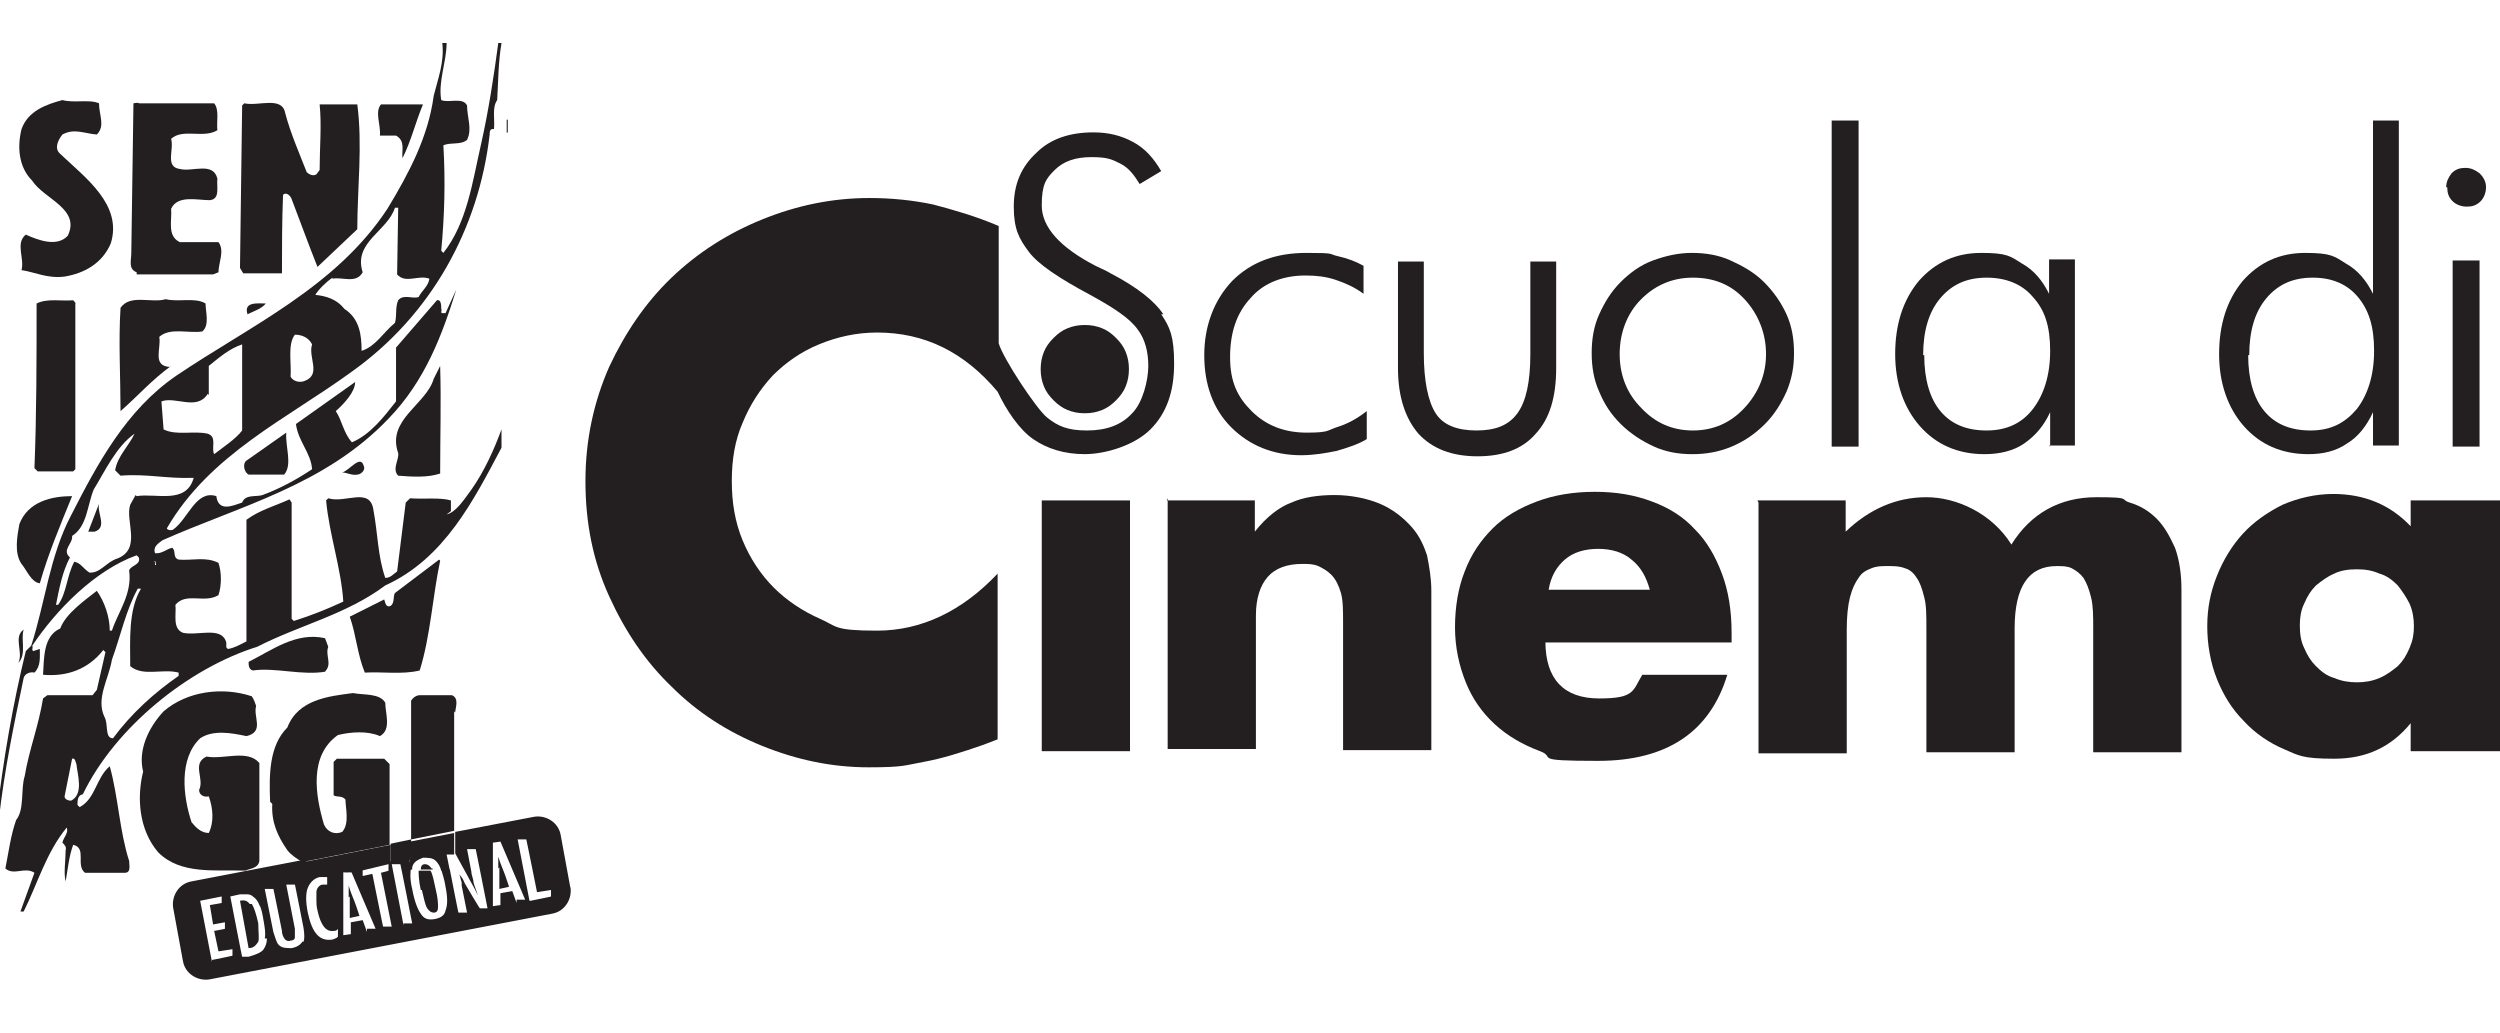
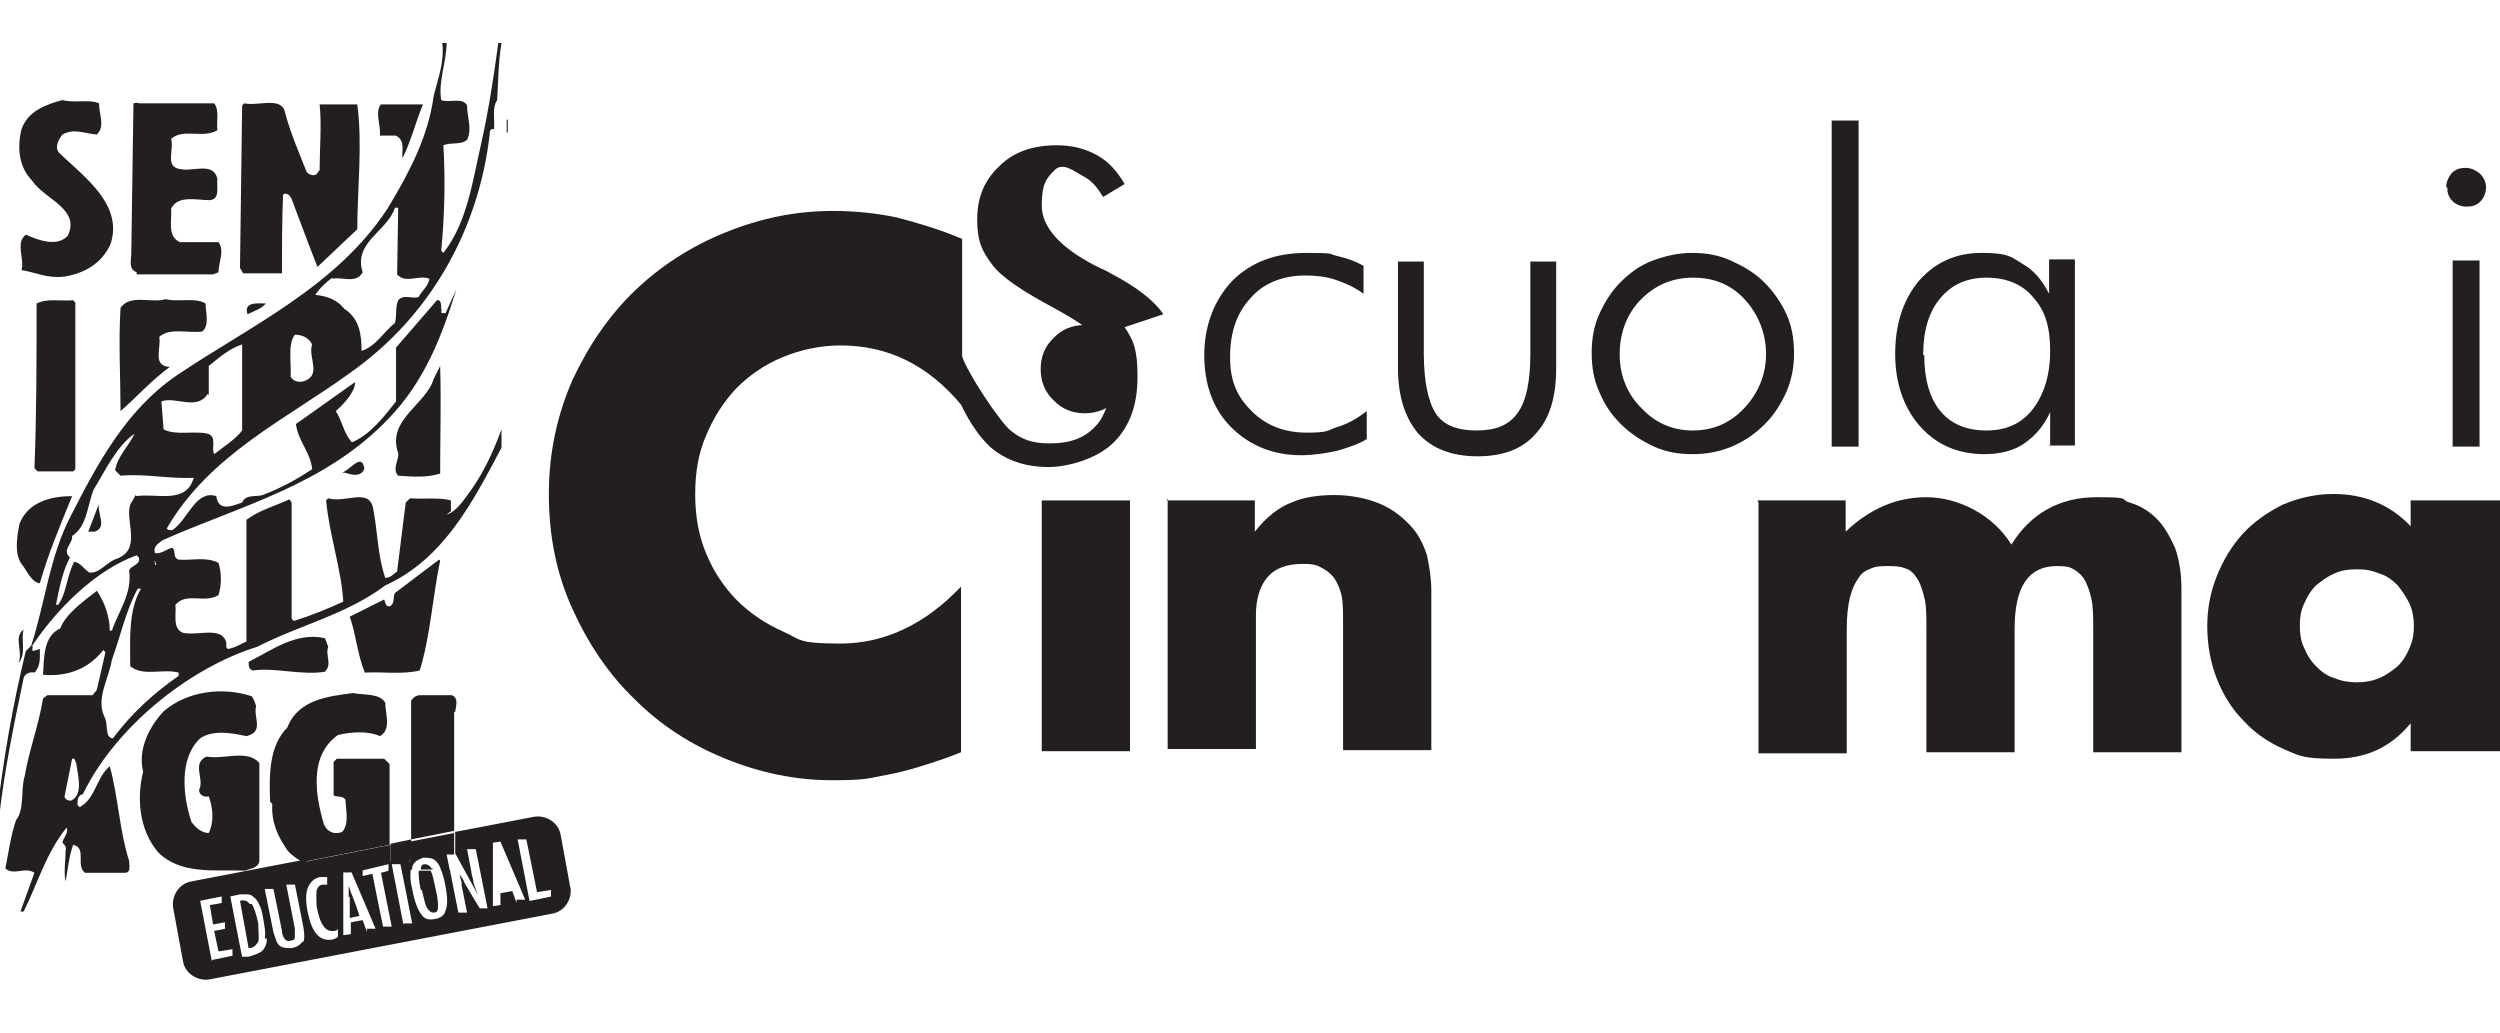
<svg xmlns="http://www.w3.org/2000/svg" id="Livello_1" data-name="Livello 1" version="1.1" viewBox="0 0 232.3 96">
  <defs>
    <style>
      .cls-1 {
        fill: #231f20;
        stroke-width: 0px;
      }
    </style>
  </defs>
  <g>
    <g>
      <rect class="cls-1" x="96.8" y="46.5" width="8.2" height="23.3" />
      <path class="cls-1" d="M104.6,32.7c-.2-.5-.5-.9-.9-1.3-.4-.4-.8-.7-1.3-.9-.5-.2-1-.3-1.6-.3s-1.1.1-1.6.3c-.5.2-.9.5-1.3.9-.4.4-.7.8-.9,1.3-.2.5-.3,1-.3,1.6s.1,1.1.3,1.6c.2.5.5.9.9,1.3.4.4.8.7,1.3.9.5.2,1,.3,1.6.3s1.1-.1,1.6-.3c.5-.2.9-.5,1.3-.9.4-.4.7-.8.9-1.3.2-.5.3-1,.3-1.6s-.1-1.1-.3-1.6Z" />
    </g>
    <path class="cls-1" d="M108.4,46.5h8.2v2.9c1.1-1.4,2.3-2.3,3.4-2.7,1.1-.5,2.5-.7,4-.7s3,.3,4.2.8c1.2.5,2.2,1.3,3,2.2.7.8,1.1,1.7,1.4,2.6.2,1,.4,2.1.4,3.3v14.8h-8.2v-11.8c0-1.1,0-2.1-.2-2.8-.2-.7-.5-1.3-.9-1.7-.4-.4-.8-.6-1.2-.8-.5-.2-.9-.2-1.5-.2-1.4,0-2.5.4-3.2,1.2-.7.8-1.1,2-1.1,3.6v12.4h-8.2v-23.3Z" />
-     <path class="cls-1" d="M143.6,59.6c0,3.5,1.7,5.3,5,5.3s3.1-.7,4-2.2h7.9c-1.6,5.3-5.6,8-12,8s-3.8-.3-5.4-.9c-1.6-.6-3-1.4-4.2-2.5s-2.1-2.4-2.7-3.9c-.6-1.5-1-3.2-1-5.1s.3-3.7.9-5.2c.6-1.6,1.5-2.9,2.6-4,1.1-1.1,2.5-1.9,4.1-2.5s3.4-.9,5.4-.9,3.7.3,5.3.9c1.6.6,2.9,1.4,4,2.6,1.1,1.1,1.9,2.5,2.5,4.1.6,1.6.9,3.4.9,5.5v.9h-17.3ZM153.3,54.8c-.3-1.1-.8-2.1-1.7-2.8-.8-.7-1.9-1-3.1-1s-2.3.3-3.1,1c-.8.7-1.3,1.6-1.5,2.8h9.4Z" />
    <path class="cls-1" d="M163.3,46.5h8.2v2.9c2.2-2.1,4.7-3.2,7.5-3.2s6.1,1.5,7.9,4.4c1.8-2.9,4.5-4.4,7.9-4.4s2.1.2,3.1.5c1,.3,1.8.8,2.5,1.5.7.7,1.2,1.6,1.7,2.7.4,1.1.6,2.4.6,3.9v15.1h-8.2v-11.5c0-1.2,0-2.1-.2-2.9-.2-.8-.4-1.3-.7-1.8-.3-.4-.7-.7-1.1-.9-.4-.2-.9-.2-1.4-.2-2.6,0-3.9,1.9-3.9,5.8v11.5h-8.2v-11.5c0-1.2,0-2.2-.2-2.9-.2-.8-.4-1.4-.7-1.8-.3-.5-.7-.8-1.1-.9-.5-.2-1-.2-1.6-.2s-1,0-1.5.2c-.5.2-.9.4-1.2.9-.3.4-.6,1-.8,1.8-.2.8-.3,1.8-.3,3v11.5h-8.2v-23.3Z" />
    <path class="cls-1" d="M224,46.5h8.3v23.3h-8.3v-2.6c-1.8,2.2-4.1,3.3-7.1,3.3s-3.3-.3-4.7-.9c-1.4-.6-2.7-1.5-3.7-2.6-1.1-1.1-1.9-2.4-2.5-3.9-.6-1.5-.9-3.2-.9-4.9s.3-3.2.9-4.7c.6-1.5,1.4-2.8,2.4-3.9,1-1.1,2.3-2,3.7-2.7,1.4-.6,3-1,4.7-1,2.9,0,5.3,1,7.2,3v-2.3ZM213.7,58.1c0,.8.1,1.5.4,2.1.3.7.6,1.2,1.1,1.7.5.5,1,.9,1.7,1.1.7.3,1.4.4,2.1.4s1.4-.1,2.1-.4c.7-.3,1.2-.7,1.7-1.1.5-.5.8-1,1.1-1.7s.4-1.3.4-2-.1-1.4-.4-2.1c-.3-.6-.7-1.2-1.1-1.7-.5-.5-1-.9-1.7-1.1-.7-.3-1.3-.4-2.1-.4s-1.5.1-2.1.4c-.7.3-1.2.7-1.7,1.1-.5.5-.8,1-1.1,1.7-.3.6-.4,1.3-.4,2Z" />
  </g>
  <path class="cls-1" d="M41.9,47.5v-1c-1-.3-2.6-.1-3.8-.2l-.4.4-.8,6.4c-.3.2-.6.6-1.1.6-.7-2-.7-4.2-1.1-6.3-.3-2.2-2.6-.6-4.2-1.1l-.2.2c.3,3.2,1.4,6.3,1.6,9.4-1.5.7-3,1.3-4.6,1.8l-.2-.2v-10.8s-.2-.3-.2-.3c-1.3.6-2.8,1-4,1.9v11.3c-.6.3-1.1.6-1.7.7-.3-.1-.1-.4-.2-.7-.5-1.4-2.6-.5-4-.8-1-.4-.6-1.7-.7-2.6,1-1.2,2.7-.1,4-.9.3-.9.3-2.1,0-3-1.2-.6-2.4-.2-3.7-.3-.6-.2-.2-.8-.6-1.1-.5.1-1,.6-1.6.5-.2-.6.3-.9.7-1.2,7.2-3.2,15.1-5.1,21-11.3,3.4-3.5,5-7.8,6.3-12l-1,2.2h-.3c-.2,0,0-.3-.1-.4,0-.3,0-.9-.4-.8l-3.8,4.4v5c-1.1,1.4-2.4,3.1-4.1,3.8-.8-.9-.9-2-1.5-2.9.8-.7,1.8-1.8,1.8-2.7l-5.5,3.9c.2,1.6,1.4,2.7,1.5,4.2-1.5,1-3,1.8-4.6,2.4-.6.2-1.6-.1-1.9.7-.9.3-2.2.9-2.4-.6-1.9-.6-2.6,2.1-4,3.1-.1.1-.5.1-.6-.1,4-6.9,11.2-10.2,17.1-14.5,7.5-5.3,11.9-13.4,12.9-22.1,0-.2,0-.6.4-.5.1-.9-.2-2,.3-2.7.1-1.8.1-3.5.4-5.3h-.3c-.4,3-.9,6.3-1.6,9.4-.8,3.5-1.3,7.3-3.5,10.1l-.2-.2c.3-3.2.4-6.4.2-9.8.7-.3,1.6,0,2.2-.5.5-1,0-2.1,0-3.2-.4-.8-1.7-.2-2.4-.5-.3-1.7.5-3.6.5-5.3h-.4c.2,1.8-.4,3.3-.8,4.9-.5,3.8-2.3,7.2-4.3,10.5-4.8,7.3-12.8,10.9-19.6,15.5-4.7,3.2-7.4,8.3-9.8,13-2,3.8-2.4,8.1-3.7,12.1l-.5.5c-1.2,4.9-2.1,10.1-2.7,15.3l.2.3c.5-4.5,1.4-8.8,2.3-13.1.1-.4.6-.6,1-.5.6-.6.5-1.4.5-2.2l-.6.2c-.2-.1,0-.3-.1-.5,2.2-3.3,5.8-7,9.7-8.4l.2.2c.2.7-.7.7-.9,1.2.3,2.2-1,3.8-1.6,5.6h-.2c0-1.3-.5-2.7-1.2-3.7-1,.8-2.9,2.1-3.4,3.5-1.6.7-1.5,2.8-1.6,4.3,2.2.2,4.2-.5,5.6-2.3l.2.2-.8,3.5-.4.5h-4.2s-.4.3-.4.3c-.4,2.5-1.3,4.8-1.7,7.2-.4,1.3,0,3.1-.8,4.1-.5,1.4-.7,3-1,4.5.8.7,1.8-.2,2.7.4l-1.3,3.6h.3c1.3-2.6,2.1-5.5,4-7.8.2.5-.3.9-.4,1.4.2.2.4.4.3.7,0,1-.2,2.1,0,2.9.2-1.1.3-2.3.7-3.4,1.3.3.2,1.9,1.1,2.6h3.7c.6,0,.4-.7.4-1.1-.9-2.8-1-5.9-1.8-8.8-1.3,1.1-1.3,3-2.8,3.8l-.2-.2c0-.4,0-.9.5-1,3-6.2,9.8-11.7,16.2-13.7,3.9-2,8.3-3,11.9-5.7,5.5-2.5,8.2-7.9,10.8-12.8v-1.7c-.7,1.9-1.6,3.9-2.8,5.6-.6.8-1.4,2.1-2.3,2.3ZM6.6,74.4c-.2,0-.6-.1-.6-.4l.7-3.5c.3-.1.3.3.4.5.1,1,.7,2.8-.5,3.4ZM30.9,25.9c.9-.2,2.2.5,2.8-.6-.9-2.8,2.3-3.8,3-6h.3s-.1,6.2-.1,6.2c.8.9,2,0,3,.4-.1.7-.7,1.1-1,1.7-.6.2-1.4-.3-1.9.3-.3.7-.1,1.4-.3,2.1-1.1.9-1.8,2.2-3.1,2.6,0-1.5-.2-3-1.6-3.9-.7-.9-1.7-1.2-2.7-1.3.3-.5,1-1.2,1.6-1.6ZM27.4,31.1c.7,0,1.3.3,1.6.9-.4,1.2.9,2.8-.7,3.4-.5.2-1.1,0-1.3-.4.1-1.2-.3-3,.4-3.9ZM19.4,36.7v-2.7c1-.8,1.9-1.6,3.1-2v8c-.6.8-1.7,1.5-2.6,2.2-.3-.6.3-1.6-.6-1.9-1.3-.3-2.9.2-4.1-.4l-.2-2.6c1.3-.5,3.3.9,4.3-.7ZM12.6,46l-.5.9c-.5,1.5,1.1,4.1-1.2,5-1,.3-1.6,1.4-2.6,1.3-.6-.4-.8-.9-1.4-1-.7,1.3-.7,2.9-1.5,4h-.2c.3-1.5.6-3.1,1.3-4.4-.8-.7.3-1.3.2-2,1.4-.9,1.4-2.8,2-4.3,1.1-1.8,2.1-4,3.8-5.2-.5,1.1-1.6,2.1-1.8,3.4l.5.5c2.4-.2,4.3.3,6.8.2-.7,2.5-3.5,1.4-5.3,1.7ZM14.4,52.5h-.2c0-.2.1-.4.3-.3-.1,0,0,.2,0,.3ZM16.6,62.8c-2.3,1.6-4.4,3.5-6.1,5.8-.8,0-.4-1.3-.8-2-.8-1.7.4-3.5.7-5.3.8-2.2,1.3-4.6,2.4-6.6h.3c-1.2,2-1,4.8-1,7.2,1.2,1,3,.2,4.5.6v.2Z" />
  <path class="cls-1" d="M6.3,21.9c-1,1.1-2.8.4-3.9-.1-1,.8-.1,2.2-.4,3.3,1.3.2,2.4.8,4,.6,1.8-.3,3.5-1.2,4.3-3.1,1.1-3.6-2.4-6.1-4.7-8.3-.6-.5-.2-1.3.2-1.8,1.1-.6,2-.1,3.2,0,.8-.8.2-1.8.2-2.9-.9-.4-2.3,0-3.4-.3-1.5.4-3.2,1-3.8,2.7-.4,1.6-.3,3.5,1,4.8,1.1,1.7,4.5,2.6,3.3,5.1Z" />
  <path class="cls-1" d="M12.7,25.5h7.1s.5-.2.5-.2c0-.9.6-2,0-2.8h-3.6c-1.2-.6-.7-2-.8-3.1.6-1.3,2.4-.8,3.6-.8,1-.1.6-1.3.7-2-.4-1.6-2.3-.6-3.5-.9-1.4-.2-.5-1.8-.8-2.8,1.1-1,3,0,4.3-.8-.1-.8.2-1.9-.3-2.5h-7c0-.1-.5,0-.5,0l-.2,13.9c0,.7-.3,1.5.5,1.8Z" />
  <path class="cls-1" d="M26.2,25.4c0-2.4,0-4.8.1-7.3.3-.3.7.1.8.4.8,2.1,1.6,4.3,2.4,6.3l3.7-3.5c0-3.8.5-7.8,0-11.6h-3.5c.2,1.9,0,4.1,0,6.1l-.3.4c-.3.2-.7,0-.9-.2-.7-1.8-1.5-3.6-2-5.5-.3-1.6-2.5-.6-3.8-.9l-.2.2-.2,15.1.3.5h3.5Z" />
  <path class="cls-1" d="M35.3,12.6h1.5c.9.5.5,1.4.6,2.1.8-1.6,1.2-3.3,1.9-5h-3.9c-.6.7,0,1.9-.1,2.9Z" />
  <rect class="cls-1" x="46.6" y="11.7" width="1.2" height=".1" transform="translate(35.3 58.9) rotate(-89.9)" />
  <path class="cls-1" d="M15.8,34.1c-1.7-.1-.8-1.7-1-2.8,1-.9,2.7-.3,4-.5.7-.6.3-1.8.3-2.6-1-.6-2.5-.1-3.7-.4-1.3.4-3.3-.5-4.2.8-.2,3.1,0,6.5,0,9.6,1.5-1.3,2.9-2.9,4.7-4.2Z" />
  <path class="cls-1" d="M3.4,28.2c0,5.1,0,10.4-.2,15.3l.3.3h3.3s.2-.2.2-.2v-15.4c.1,0-.2-.3-.2-.3-1.1.1-2.4-.2-3.4.3Z" />
  <path class="cls-1" d="M23,29.2c.6-.3,1.3-.5,1.7-1-.7,0-2.1-.2-1.7,1Z" />
  <path class="cls-1" d="M40.9,34l-.6,1.2c-.7,2.4-4.4,3.8-3.3,6.9.1.6-.6,1.5,0,2.1,1.3.1,2.7.2,3.9-.2,0-3.4.1-6.8,0-9.9Z" />
-   <path class="cls-1" d="M22.9,42.8c-.4.3-.2,1.1.2,1.3h3.3c.8-.9.1-2.6.2-3.9l-3.7,2.6Z" />
  <path class="cls-1" d="M31.8,43.9c.4,0,.9.3,1.4.2.3,0,.8-.4.6-.8-.3-1.1-1.3.4-2,.6Z" />
  <path class="cls-1" d="M3.7,54.2c.8-2.8,1.9-5.4,3-8.1-1.9,0-4.1.5-4.9,2.6-.2,1.1-.5,2.7.2,3.7.5.6.9,1.7,1.7,1.8Z" />
  <path class="cls-1" d="M9.2,46.8l-1,2.6h.6c1.2-.4.2-1.7.4-2.6Z" />
  <path class="cls-1" d="M40.8,52l-4.1,3.1c-.2.3,0,.9-.4,1.2-.5.2-.5-.4-.6-.6l-3.2,1.6c.6,1.7.7,3.5,1.4,5.2,1.6-.1,3.5.2,5.1-.2,1-3.2,1.2-6.9,1.9-10.2Z" />
  <path class="cls-1" d="M14.2,52.5h.2c0-.1,0-.2,0-.3-.2,0-.3.1-.3.3Z" />
  <path class="cls-1" d="M1.7,61.6c.8-.8.2-2.2.5-3.1-1,.7,0,2.1-.5,3.1Z" />
  <path class="cls-1" d="M30.2,62.4c.7-.7,0-1.5.3-2.3l-.3-.8c-2.7-.6-4.9,1.1-7.1,2.2,0,.3,0,.7.4.8,2.1-.3,4.6.5,6.8.1Z" />
  <path class="cls-1" d="M19,70.4c-1.1.7,0,2-.5,3,0,.5.5.7.9.6.4,1.1.5,2.4,0,3.4-.7,0-1.2-.5-1.6-1-.8-2.4-1.2-5.9.8-7.8,1.2-.8,2.9-.5,4.3-.2,1.7-.4.6-1.8.9-2.8-.1-.3-.2-.6-.4-.9-2.7-.9-6-.5-8.2,1.4-1.4,1.5-2.4,3.6-1.9,5.6-.6,2.4-.4,5.4,1.4,7.5,2.1,2.1,5.3,1.6,8.1,1.7.4-.2,1.2-.2,1.3-.9v-9.1c-1.1-1.3-3.3-.3-4.9-.6Z" />
  <path class="cls-1" d="M23.2,84c-.2-.3-.5-.4-.9-.3h0s.8,4.4.8,4.4c.5,0,.7-.3.9-.6.1-.3,0-.9,0-1.7-.2-.9-.4-1.5-.6-1.8Z" />
  <path class="cls-1" d="M36.2,71l-.5-.5h-4.4s-.3.3-.3.3v3.1c.3.2.8,0,1.1.4,0,.8.4,2.2-.3,3-.7.3-1.4,0-1.7-.7-.8-2.7-1.4-6.4,1.3-8.3,1.2-.3,2.8-.4,3.9.1,1.1-.6.5-2.1.5-3.1-.5-.9-2-.7-3-.9-2.3.3-5.1.6-6.1,3.2-1.7,1.7-1.7,4.4-1.6,6.9l.2.2c-.1,1.7.5,3,1.4,4.3.4.5.9.8,1.4,1.1l8.1-1.6v-7.5Z" />
  <path class="cls-1" d="M42.3,66.2c0-.4.4-1.3-.3-1.6h-3c-.3,0-.6.2-.8.5v12.9s4-.8,4-.8v-11.1Z" />
  <path class="cls-1" d="M32.5,83.3c0,.4,0,.7,0,1.2v.8s.9-.2.9-.2l-.3-.9c-.2-.6-.5-1.2-.7-1.9,0,.3,0,.7,0,1.1Z" />
  <path class="cls-1" d="M39.2,82.7c.2.8.3,1.4.5,1.7.2.3.4.4.6.4.3,0,.4-.2.4-.5,0-.3,0-.8-.2-1.6-.2-.9-.3-1.5-.5-1.8h-1.1s0,0,0,0c0,.3,0,.9.2,1.8Z" />
  <path class="cls-1" d="M40.1,80.7c-.2-.3-.4-.4-.6-.4-.3,0-.4.2-.4.5h1.1s0,0,0-.1Z" />
  <path class="cls-1" d="M33.6,80.9h0c0,0,2.5-.6,2.5-.6h0s.2-.2.2-.2v-1.6s-8.1,1.6-8.1,1.6c1.6.9,3.5,1.1,5.4.9Z" />
  <path class="cls-1" d="M38.3,80.8c0,0,0-.2,0-.2.1-.5.5-.7,1-.9.5,0,.9,0,1.2.3.2.2.4.5.5.9,0,0,0,0,0,0h.8s-.3-1.5-.3-1.5h.7c0-.1,0,0,0,0v-2s-4.1.8-4.1.8v1.3c.1.5-.4,1,0,1.3Z" />
-   <path class="cls-1" d="M46.4,80.6c0,.4,0,.7,0,1.2v.8s.9-.2.9-.2l-.3-.9c-.2-.6-.5-1.2-.7-1.9,0,.3,0,.7,0,1.1Z" />
  <g>
-     <path class="cls-1" d="M108.1,29.2c-.8-1.2-2.4-2.5-4.9-3.8-.3-.2-.8-.4-1.4-.7-3.3-1.7-5-3.6-5-5.6s.4-2.5,1.2-3.3c.8-.8,1.9-1.2,3.4-1.2s1.9.2,2.7.6,1.3,1.1,1.8,1.9l2-1.2c-.7-1.2-1.5-2.1-2.6-2.7-1.1-.6-2.3-.9-3.7-.9-2.2,0-4,.6-5.3,1.9-1.4,1.3-2.1,2.9-2.1,5s.5,3,1.4,4.2c.9,1.2,2.9,2.5,5.7,4,2.2,1.2,3.7,2.2,4.4,3.2.7.9,1,2.1,1,3.4s-.5,3.4-1.5,4.4c-1,1.1-2.4,1.6-4.2,1.6s-2.7-.4-3.7-1.2c-1-.8-4.1-5.5-4.5-6.9h0v-10.9c-2.1-.9-4.2-1.5-6.1-2-1.9-.4-3.9-.6-5.9-.6-3.5,0-6.8.7-10,2-3.2,1.3-6,3.1-8.4,5.4-2.4,2.3-4.3,5.1-5.8,8.3-1.4,3.2-2.2,6.7-2.2,10.6s.7,7.4,2.2,10.7c1.5,3.3,3.4,6.1,5.8,8.4,2.4,2.4,5.2,4.2,8.4,5.5,3.2,1.3,6.5,2,9.9,2s3.4-.2,5.1-.5,3.6-.9,5.6-1.6l1.3-.5v-15.4c-3.3,3.5-7.1,5.3-11.2,5.3s-3.7-.4-5.3-1.1c-1.6-.7-3.1-1.7-4.3-2.9-1.2-1.2-2.2-2.7-2.9-4.4-.7-1.7-1-3.5-1-5.5s.3-3.8,1-5.4c.7-1.7,1.6-3.1,2.8-4.4,1.2-1.2,2.6-2.2,4.3-2.9,1.7-.7,3.5-1.1,5.4-1.1,4.4,0,8.1,1.8,11.2,5.5h0c.8,1.7,2,3.5,3.3,4.4,1.3.9,2.9,1.4,4.8,1.4s4.6-.8,6.1-2.3c1.5-1.5,2.2-3.5,2.2-6.1s-.4-3.4-1.2-4.6Z" />
+     <path class="cls-1" d="M108.1,29.2c-.8-1.2-2.4-2.5-4.9-3.8-.3-.2-.8-.4-1.4-.7-3.3-1.7-5-3.6-5-5.6s.4-2.5,1.2-3.3s1.9.2,2.7.6,1.3,1.1,1.8,1.9l2-1.2c-.7-1.2-1.5-2.1-2.6-2.7-1.1-.6-2.3-.9-3.7-.9-2.2,0-4,.6-5.3,1.9-1.4,1.3-2.1,2.9-2.1,5s.5,3,1.4,4.2c.9,1.2,2.9,2.5,5.7,4,2.2,1.2,3.7,2.2,4.4,3.2.7.9,1,2.1,1,3.4s-.5,3.4-1.5,4.4c-1,1.1-2.4,1.6-4.2,1.6s-2.7-.4-3.7-1.2c-1-.8-4.1-5.5-4.5-6.9h0v-10.9c-2.1-.9-4.2-1.5-6.1-2-1.9-.4-3.9-.6-5.9-.6-3.5,0-6.8.7-10,2-3.2,1.3-6,3.1-8.4,5.4-2.4,2.3-4.3,5.1-5.8,8.3-1.4,3.2-2.2,6.7-2.2,10.6s.7,7.4,2.2,10.7c1.5,3.3,3.4,6.1,5.8,8.4,2.4,2.4,5.2,4.2,8.4,5.5,3.2,1.3,6.5,2,9.9,2s3.4-.2,5.1-.5,3.6-.9,5.6-1.6l1.3-.5v-15.4c-3.3,3.5-7.1,5.3-11.2,5.3s-3.7-.4-5.3-1.1c-1.6-.7-3.1-1.7-4.3-2.9-1.2-1.2-2.2-2.7-2.9-4.4-.7-1.7-1-3.5-1-5.5s.3-3.8,1-5.4c.7-1.7,1.6-3.1,2.8-4.4,1.2-1.2,2.6-2.2,4.3-2.9,1.7-.7,3.5-1.1,5.4-1.1,4.4,0,8.1,1.8,11.2,5.5h0c.8,1.7,2,3.5,3.3,4.4,1.3.9,2.9,1.4,4.8,1.4s4.6-.8,6.1-2.3c1.5-1.5,2.2-3.5,2.2-6.1s-.4-3.4-1.2-4.6Z" />
    <path class="cls-1" d="M126.7,27.3c-.8-.6-1.7-1-2.6-1.3-.9-.3-1.8-.4-2.8-.4-2.1,0-3.9.7-5.1,2.1-1.3,1.4-1.9,3.2-1.9,5.5s.7,3.7,2,5c1.3,1.3,3,2,5.1,2s1.9-.2,2.8-.5c1-.3,1.9-.8,2.8-1.5v2.6c-.8.5-1.8.8-2.8,1.1-1,.2-2.1.4-3.3.4-2.6,0-4.8-.9-6.5-2.6-1.7-1.7-2.5-4-2.5-6.7s.9-5.1,2.6-6.9c1.8-1.8,4.1-2.6,6.9-2.6s2,.1,2.9.3c.9.2,1.7.5,2.4.9v2.6Z" />
    <path class="cls-1" d="M132.3,24.2v8.6c0,2.6.4,4.5,1.1,5.6.7,1.1,2,1.6,3.8,1.6s3-.5,3.8-1.6c.8-1.1,1.2-2.9,1.2-5.5v-8.6h2.4v9.9c0,2.7-.6,4.7-1.9,6.1-1.2,1.4-3,2.1-5.4,2.1s-4.2-.7-5.5-2.1c-1.2-1.4-1.9-3.4-1.9-6.1v-9.9h2.4Z" />
    <path class="cls-1" d="M157.2,42.2c-1.2,0-2.4-.2-3.5-.7-1.1-.5-2.2-1.2-3.1-2.1-.9-.9-1.5-1.8-2-3-.5-1.1-.7-2.3-.7-3.6s.2-2.5.7-3.6,1.1-2.1,2-3c.9-.9,1.9-1.6,3-2s2.3-.7,3.6-.7,2.5.2,3.6.7,2.2,1.1,3.1,2c.9.9,1.6,1.9,2.1,3,.5,1.1.7,2.3.7,3.6s-.2,2.4-.7,3.6c-.5,1.1-1.1,2.1-2,3-.9.9-1.9,1.6-3.1,2.1-1.2.5-2.4.7-3.6.7ZM157.3,40c1.9,0,3.5-.7,4.8-2.1,1.3-1.4,2-3.1,2-5s-.7-3.7-2-5.1c-1.3-1.4-2.9-2-4.8-2s-3.5.7-4.8,2-2,3.1-2,5.1.7,3.7,2,5c1.3,1.4,2.9,2.1,4.8,2.1Z" />
    <path class="cls-1" d="M172.7,41.5h-2.5V11.2h2.5v30.2Z" />
    <path class="cls-1" d="M190.5,41.5v-3.2c-.6,1.3-1.4,2.2-2.4,2.9-1,.7-2.3,1-3.7,1-2.5,0-4.5-.9-6-2.6-1.5-1.7-2.3-4-2.3-6.7s.7-5,2.2-6.8c1.5-1.7,3.4-2.6,5.8-2.6s2.7.3,3.8,1c1.1.6,1.9,1.6,2.5,2.8v-3.2h2.4v17.3h-2.4ZM178.8,33c0,2.2.5,4,1.5,5.2s2.4,1.8,4.3,1.8,3.3-.7,4.3-2c1-1.3,1.6-3.1,1.6-5.4s-.5-3.8-1.6-5c-1-1.2-2.5-1.8-4.3-1.8s-3.2.6-4.3,1.9c-1.1,1.3-1.6,3.1-1.6,5.3Z" />
-     <path class="cls-1" d="M220.5,41.5v-3.2c-.6,1.3-1.4,2.3-2.4,2.9-1,.7-2.2,1-3.6,1-2.5,0-4.5-.9-6-2.6-1.5-1.7-2.3-4-2.3-6.7s.7-5,2.2-6.8c1.5-1.7,3.4-2.6,5.8-2.6s2.7.3,3.8,1c1.1.6,1.9,1.6,2.5,2.8V11.2h2.4v30.2h-2.4ZM208.9,33c0,2.2.5,4,1.5,5.2,1,1.2,2.4,1.8,4.3,1.8s3.2-.7,4.3-2c1-1.3,1.6-3.1,1.6-5.4s-.5-3.8-1.5-5c-1-1.2-2.4-1.8-4.2-1.8s-3.2.6-4.3,1.9c-1.1,1.3-1.6,3.1-1.6,5.3Z" />
    <path class="cls-1" d="M227.3,17.4c0-.5.2-.9.5-1.3.4-.4.8-.5,1.3-.5s.9.2,1.3.5c.4.4.6.8.6,1.3s-.2,1-.5,1.3c-.4.4-.8.5-1.3.5s-1-.2-1.3-.5c-.4-.4-.5-.8-.5-1.3ZM227.9,41.5v-17.3h2.5v17.3h-2.5Z" />
  </g>
  <path class="cls-1" d="M53,82.5l-.9-4.9c-.2-1.2-1.4-1.9-2.5-1.7l-7.3,1.4v2s1.1,2,1.1,2c.3.6.7,1.2,1,1.9-.1-.4-.3-.8-.4-1.2,0-.3-.2-.7-.2-1l-.4-2.1h.8c0-.1,1.1,5.5,1.1,5.5h-.7c0,.1-1.4-2.3-1.4-2.3-.1-.2-.2-.5-.4-.7s-.2-.5-.3-.7c0,0,0,0,0-.1,0,0,0-.1,0-.2,0,0,0,.1,0,.2s0,0,0,.1l.2.6.2.7s0,0,0,.1c0,0,0,.1,0,.2l.5,2.5h-.8c0,.1-.8-4-.8-4h-.8c.1.4.3.9.4,1.6.2,1,.2,1.7,0,2.2-.1.5-.5.7-1,.8-.6.1-1,0-1.3-.5-.3-.4-.6-1.2-.8-2.3-.2-.8-.2-1.5-.1-2-.4-.3,0-.8,0-1.3v-1.3s-1.9.4-1.9.4v1.6s-.2.2-.2.2v.7c.1,0-.7.2-.7.2l1,5h-.8c0,.1-1-4.9-1-4.9l-.9.2v-.6c-2,.2-3.9,0-5.5-.9l-10.4,2c-1.2.2-1.9,1.4-1.7,2.5l.9,4.9c.2,1.2,1.4,1.9,2.5,1.7l31.8-6.1c1.2-.2,1.9-1.4,1.7-2.5ZM19.7,89.4l-1.1-5.7,2-.4v.6c.1,0-1.1.2-1.1.2l.3,1.8,1.1-.2v.6c.1,0-1,.2-1,.2l.4,1.9,1.3-.2v.6c.1,0-1.9.4-1.9.4ZM24.8,87.2c0,.4-.1.7-.3,1-.2.3-.7.5-1.4.7h-.6c0,.1-1.1-5.6-1.1-5.6l.9-.2c.3,0,.5,0,.7,0,.2,0,.4.1.5.2.3.2.5.5.6.8.2.3.3.9.4,1.5.1.6.2,1.1.1,1.6ZM28.1,87.5c-.2.3-.5.5-1,.6-.5,0-.9,0-1.2-.3-.2-.2-.3-.6-.5-1.2l-.8-4h.8c0-.1.8,3.9.8,3.9,0,.4.2.7.3.8.1.1.3.2.5.1.2,0,.4-.1.4-.3,0-.1,0-.4,0-.8l-.8-4.1h.8c0-.1.8,4,.8,4,.1.6.1,1.1,0,1.3ZM30.9,87.3c-1.2.2-1.9-.6-2.3-2.5-.2-1-.2-1.8,0-2.3.2-.5.6-.9,1.1-1,.2,0,.4,0,.7,0v.7c0,0-.3,0-.4,0-.2,0-.3.1-.4.2-.1.1-.2.3-.2.5s0,.5,0,.7c0,.3,0,.6.1,1,.3,1.4.8,2,1.5,1.9.1,0,.3,0,.4-.2v.7c0,.1-.2.2-.5.3ZM34.1,86.6l-.4-1.1-1.1.2v1.1s-.7.1-.7.1v-5.9c.1,0,.7-.1.7-.1l2.3,5.4h-.8ZM37.5,86l-1.1-5.7h.8c0-.1,1.1,5.5,1.1,5.5h-.8ZM48,83.9l-.4-1.1-1.1.2v1.1s-.7.1-.7.1v-5.9c.1,0,.7-.1.7-.1l2.3,5.4h-.8ZM49.2,83.7l-1.1-5.7h.8c0-.1,1,4.9,1,4.9l1.3-.2v.6c.1,0-1.9.4-1.9.4Z" />
</svg>